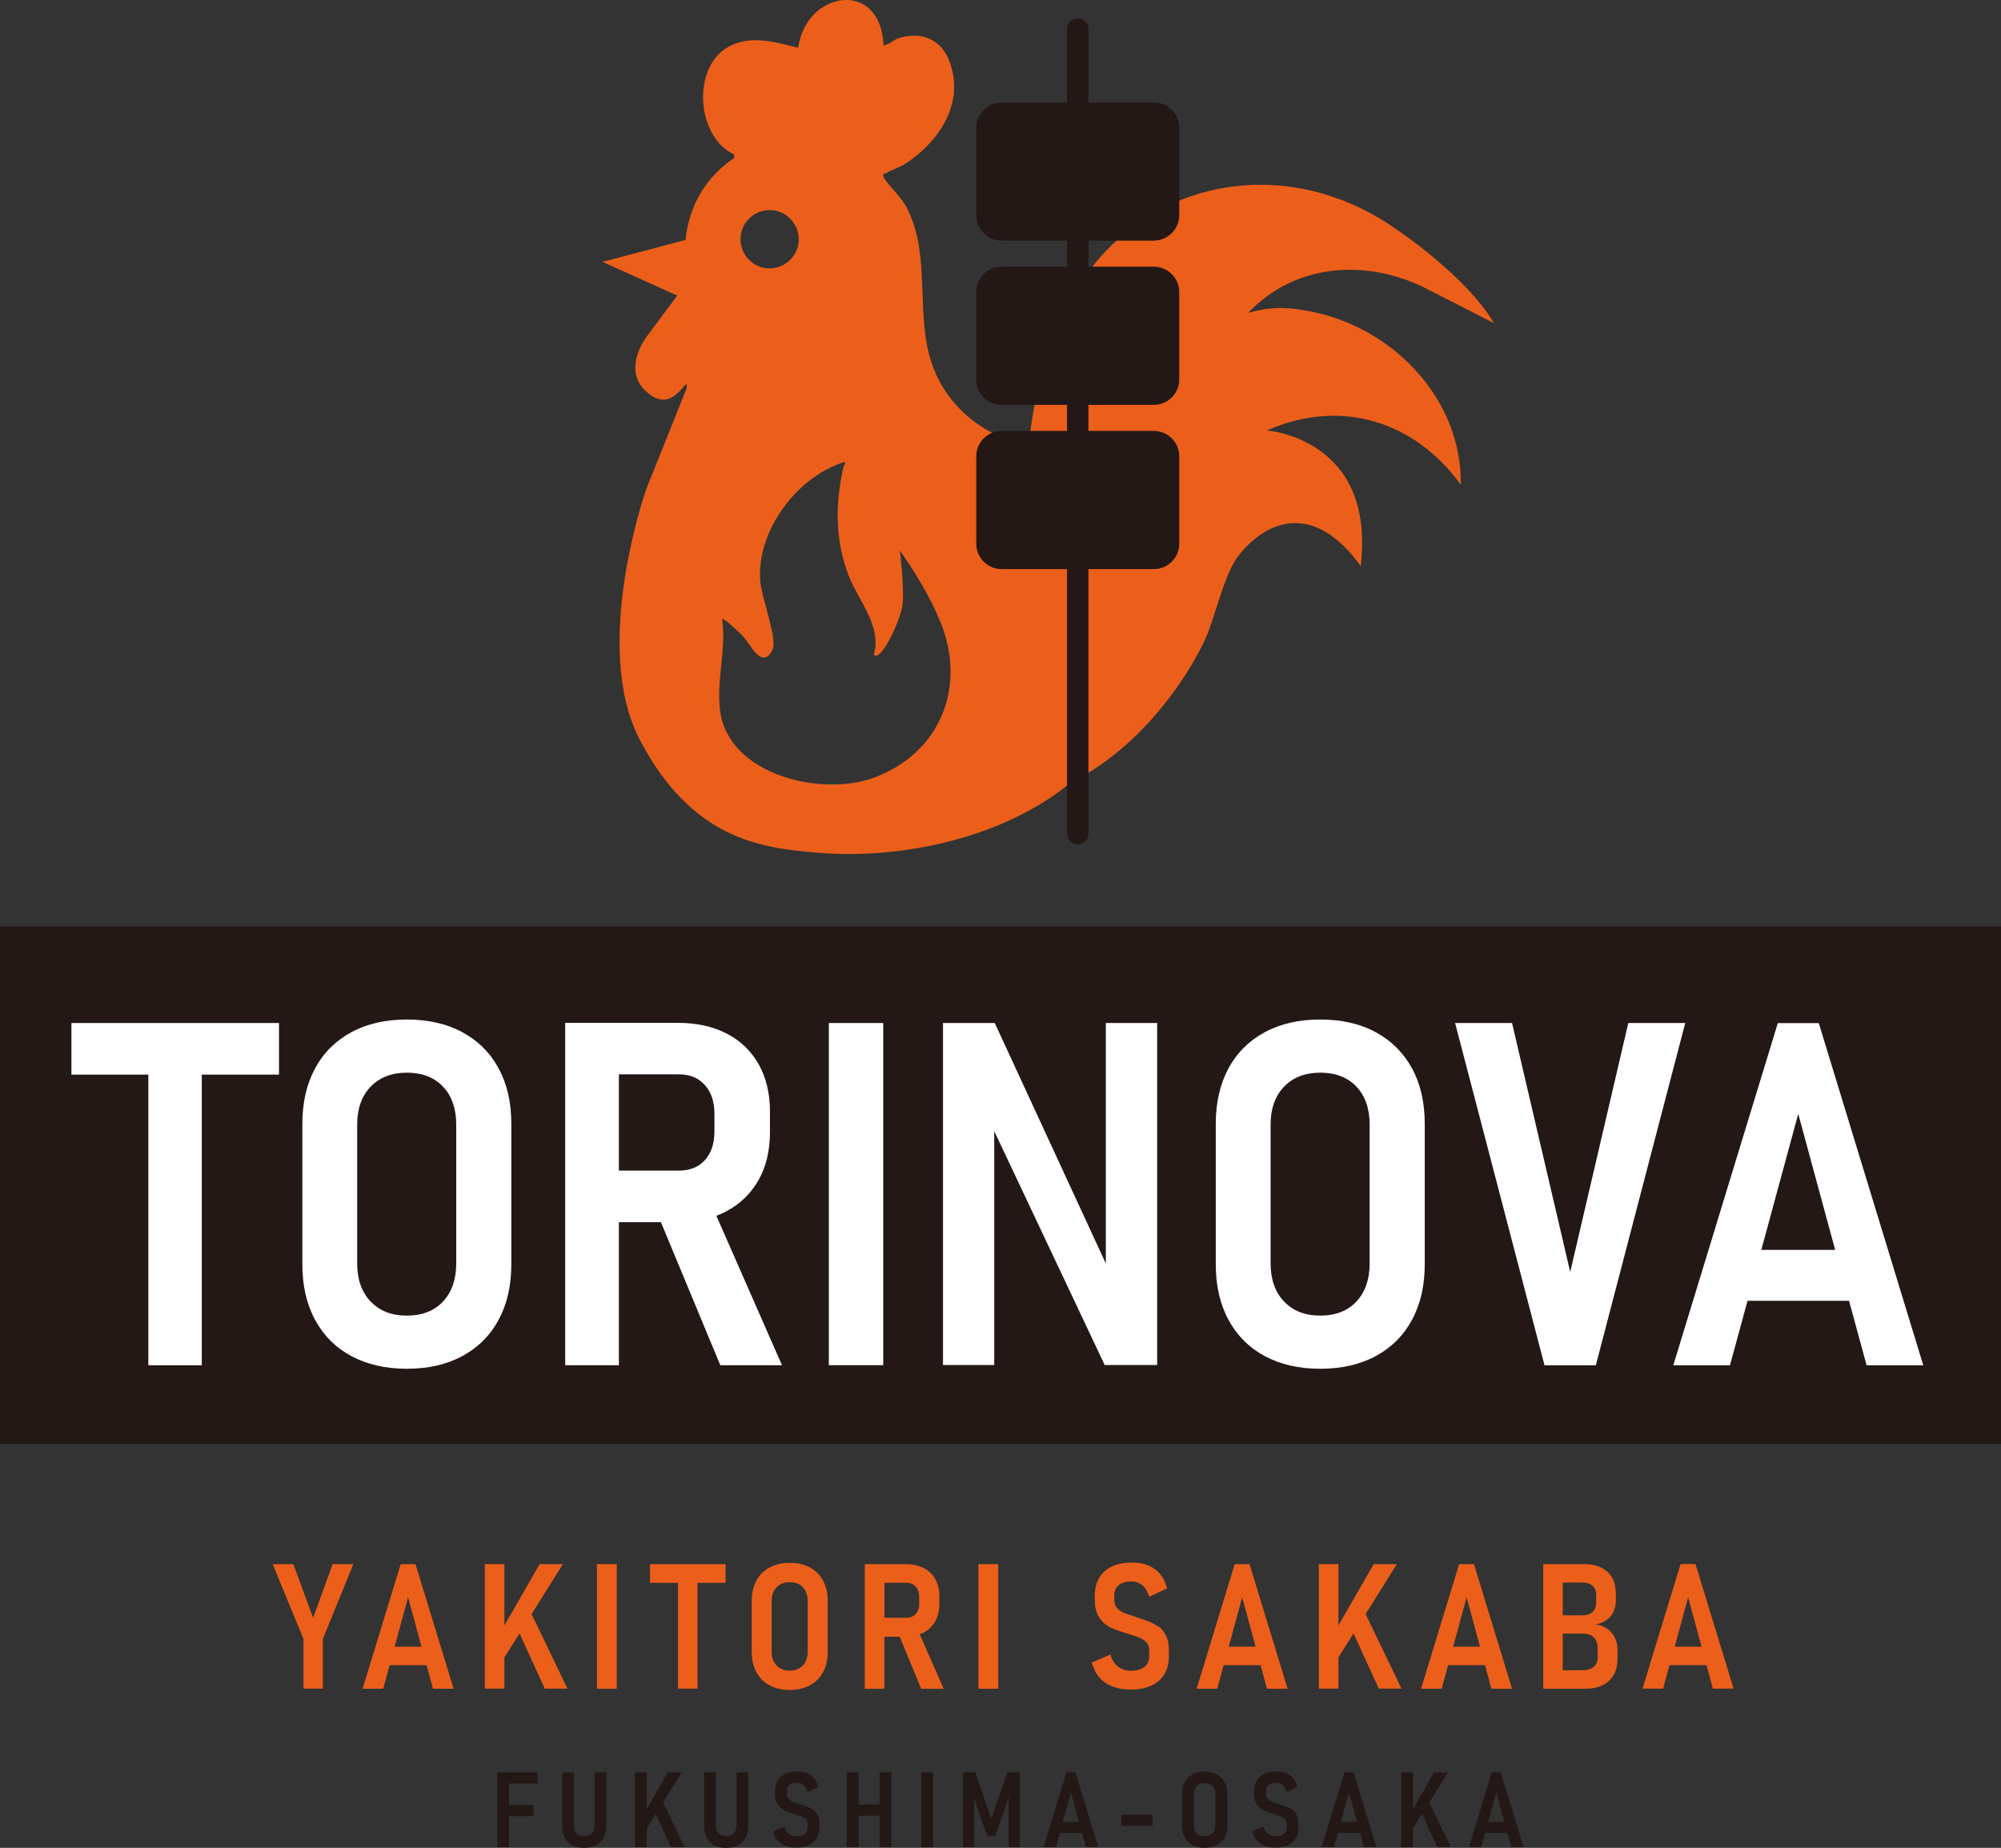
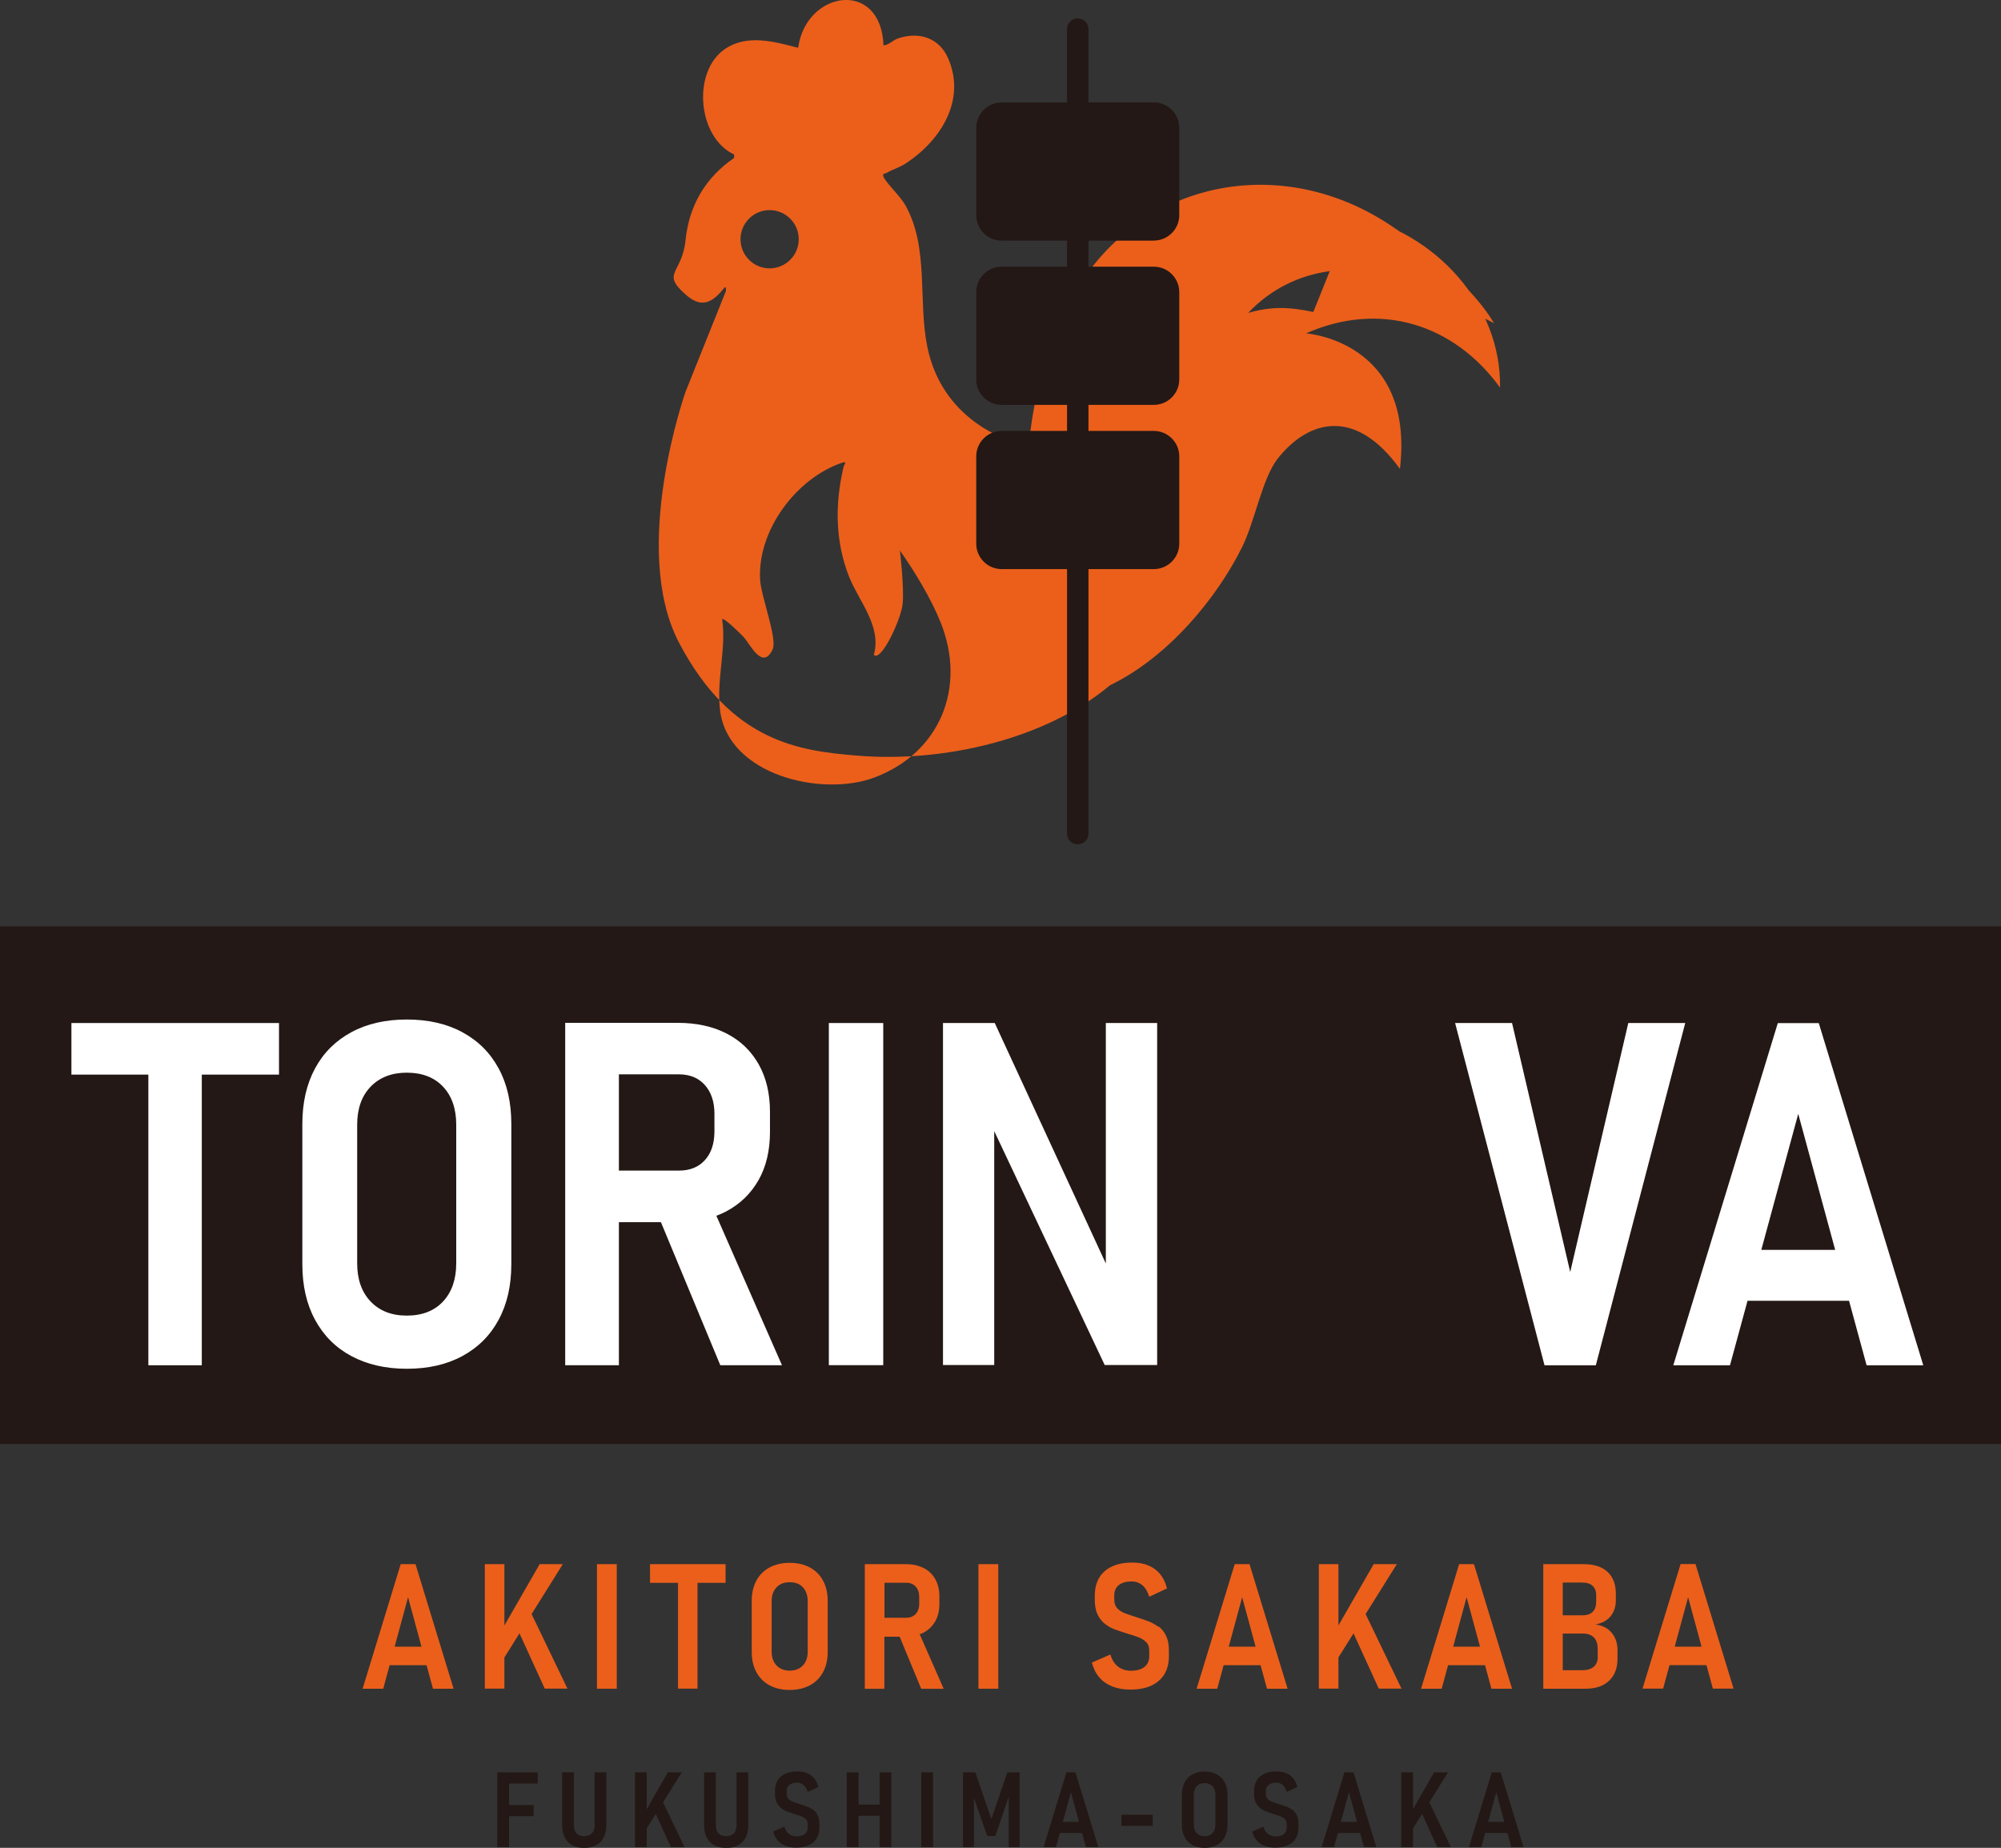
<svg xmlns="http://www.w3.org/2000/svg" id="_レイヤー_1" viewBox="0 0 228.07 210.63">
  <rect x="0" y="0" width="228.07" height="210.63" fill="#333333" stroke="none" />
  <defs>
    <style>.cls-1{fill:#eb5f1b;}.cls-2{fill:#fff;}.cls-3{fill:#231815;}</style>
  </defs>
-   <polygon class="cls-1" points="35.69 184.42 33.44 178.29 31.08 178.29 34.59 186.82 34.59 192.48 36.8 192.48 36.8 186.82 40.27 178.29 37.91 178.29 35.69 184.42" />
  <path class="cls-1" d="M45.67,178.29l-4.34,14.2h2.35l.73-2.68h4.21l.73,2.68h2.35l-4.34-14.2h-1.7ZM44.98,187.7l1.53-5.64,1.53,5.64h-3.07Z" />
  <polygon class="cls-1" points="64.15 178.29 61.51 178.29 57.49 185.28 57.49 178.29 55.26 178.29 55.26 192.48 57.49 192.48 57.49 188.93 59.21 186.18 62.09 192.48 64.68 192.48 60.59 183.98 64.15 178.29" />
  <rect class="cls-1" x="68.04" y="178.29" width="2.26" height="14.2" />
  <polygon class="cls-1" points="74.09 180.42 77.28 180.42 77.28 192.48 79.5 192.48 79.5 180.42 82.7 180.42 82.7 178.29 74.09 178.29 74.09 180.42" />
  <path class="cls-1" d="M92.31,178.67c-.65-.35-1.42-.53-2.3-.53s-1.65.18-2.3.53-1.15.85-1.5,1.5-.53,1.42-.53,2.31v5.82c0,.89.18,1.65.53,2.3s.85,1.15,1.5,1.5,1.42.53,2.3.53,1.65-.18,2.3-.53,1.15-.85,1.5-1.5.53-1.42.53-2.3v-5.82c0-.89-.18-1.66-.53-2.31s-.85-1.15-1.5-1.5ZM92.06,188.26c0,.66-.18,1.19-.55,1.58s-.87.59-1.5.59-1.13-.2-1.5-.59-.56-.92-.56-1.58v-5.75c0-.66.19-1.19.56-1.58s.87-.58,1.5-.58,1.14.19,1.5.58.55.91.55,1.58v5.75Z" />
  <path class="cls-1" d="M105.27,186.09c.57-.3,1.01-.73,1.33-1.29s.47-1.23.47-2v-.83c0-.76-.16-1.42-.47-1.97s-.75-.98-1.33-1.27-1.25-.44-2.03-.44h-4.67v14.21h2.23v-5.94h1.74l2.46,5.94h2.56l-2.74-6.23c.15-.05.3-.09.44-.16ZM100.8,180.41h2.49c.46,0,.82.15,1.08.44s.4.69.4,1.19v.77c0,.49-.14.88-.4,1.16s-.62.43-1.07.43h-2.49v-3.99Z" />
  <rect class="cls-1" x="111.52" y="178.29" width="2.26" height="14.2" />
  <path class="cls-1" d="M132.04,185.44c-.35-.26-.73-.48-1.16-.64s-.85-.31-1.28-.44c-.45-.14-.87-.29-1.27-.43s-.72-.33-.96-.58-.37-.58-.37-1.03v-.46c0-.51.17-.9.52-1.18s.84-.42,1.48-.42c.46,0,.86.15,1.21.44s.6.73.78,1.31l2.02-.95c-.24-.97-.7-1.7-1.38-2.2s-1.53-.75-2.56-.75c-1.37,0-2.42.33-3.17.99s-1.12,1.6-1.12,2.83v.38c0,.72.11,1.3.34,1.76s.53.82.9,1.09.78.49,1.24.64.9.31,1.33.44c.42.12.82.25,1.18.39s.65.33.88.56.34.55.34.97v.63c0,.51-.18.92-.54,1.21s-.88.44-1.56.44c-.57,0-1.06-.16-1.46-.47s-.69-.77-.87-1.38l-2.11.92c.17.66.45,1.22.84,1.68s.88.8,1.48,1.04,1.28.36,2.05.36c1.41,0,2.49-.33,3.26-1s1.15-1.6,1.15-2.82v-.63c0-.68-.11-1.24-.32-1.68s-.5-.8-.84-1.06Z" />
  <path class="cls-1" d="M140.73,178.29l-4.34,14.2h2.35l.73-2.68h4.21l.73,2.68h2.35l-4.34-14.2h-1.7ZM140.05,187.7l1.53-5.64,1.53,5.64h-3.07Z" />
  <polygon class="cls-1" points="159.21 178.29 156.57 178.29 152.55 185.28 152.55 178.29 150.32 178.29 150.32 192.48 152.55 192.48 152.55 188.93 154.27 186.18 157.15 192.48 159.74 192.48 155.65 183.98 159.21 178.29" />
  <path class="cls-1" d="M166.31,178.29l-4.34,14.2h2.35l.73-2.68h4.21l.73,2.68h2.35l-4.34-14.2h-1.7ZM165.63,187.7l1.53-5.64,1.53,5.64h-3.07Z" />
  <path class="cls-1" d="M181.86,185.16c.75-.14,1.33-.45,1.72-.94s.59-1.09.59-1.8v-.77c0-1.05-.31-1.88-.94-2.47s-1.53-.89-2.72-.89h-4.61v14.2h4.81c1.15,0,2.05-.3,2.69-.91s.96-1.44.96-2.49v-.98c0-.79-.22-1.45-.65-1.98s-1.05-.85-1.85-.97ZM180.34,180.39c.51,0,.91.12,1.18.37s.41.6.41,1.06v.74c0,.51-.13.9-.39,1.16s-.64.4-1.14.4h-2.28v-3.73h2.22ZM182.11,188.88c0,.46-.15.82-.44,1.09s-.74.41-1.34.41h-2.21v-4.18h2.29c.55,0,.97.15,1.26.45s.43.72.43,1.26v.96Z" />
  <path class="cls-1" d="M195.24,192.48h2.35l-4.34-14.2h-1.7l-4.34,14.2h2.35l.73-2.68h4.21l.73,2.68ZM190.88,187.7l1.53-5.64,1.53,5.64h-3.07Z" />
-   <path class="cls-1" d="M149.69,35.56c-2.72-.57-4.73-.67-7.43.11,5.18-5.48,12.98-6.2,19.76-3.05l8.27,4.22c-3.27-5.51-11.26-10.79-11.26-10.79-13.98-9.75-32.2-4.79-38.42,11.26,0,0-2.53,4.98-3.38,13.65-1.08-.25-1.94-.4-1.95-.63-5-1.87-8.51-5.51-9.59-10.82-1.07-5.27.22-11.29-2.51-16.14-.57-1.01-2.19-2.53-2.47-3.2-.19-.45.18-.36.34-.46.68-.4,1.5-.63,2.17-1.07,3.98-2.6,6.95-7.23,4.83-12.03-1.02-2.3-3.28-3.01-5.61-2.26-.69.22-1.06.75-1.74.83-.28-7.58-8.82-6.29-9.73.27-2.71-.71-5.84-1.59-8.36.15-3.76,2.6-3.1,10.07,1.06,12.01v.4c-3.25,2.21-5.13,5.42-5.53,9.34l-9.47,2.5,8.52,3.84-3.52,4.73s-2.84,3.7,0,6.22c1.66,1.47,2.86,1.11,4.21-.52.31-.38.42-.51.39.12l-4.6,11.48s-6.35,17.93-.74,28.62c5.99,11.41,13.88,12.31,20.15,12.85,10.01.86,21.6-1.85,28.97-8.01,6.65-3.23,12.12-9.87,15.04-15.72,1.46-2.92,2.31-7.9,4.09-10.14,3.56-4.47,8.89-5.78,13.91,1.2,1.72-14.6-10.7-15.45-10.7-15.45,8.51-3.76,16.93-.99,22.11,6.18.16-9.48-7.39-17.71-16.82-19.69ZM87.72,23.95c1.83,0,3.32,1.49,3.32,3.32s-1.49,3.32-3.32,3.32-3.32-1.49-3.32-3.32,1.49-3.32,3.32-3.32ZM99.68,88.62c-6.03,2.27-16.72-.28-17.61-7.67-.43-3.57.74-6.96.24-10.37.2-.24,2.2,1.77,2.44,2.02.74.8,2.15,3.87,3.31,1.43.57-1.2-1.3-6.01-1.42-7.91-.35-5.62,4.08-11.58,9.32-13.37.68-.23.23.26.19.46-.99,4.19-.97,8.47.62,12.51,1.14,2.87,3.74,5.63,2.83,8.92.81.86,3.08-3.97,3.28-5.79.2-1.83-.31-6.1-.31-6.1,1.7,2.42,3.54,5.45,4.64,8.19,2.97,7.39-.04,14.86-7.54,17.68Z" />
+   <path class="cls-1" d="M149.69,35.56c-2.72-.57-4.73-.67-7.43.11,5.18-5.48,12.98-6.2,19.76-3.05l8.27,4.22c-3.27-5.51-11.26-10.79-11.26-10.79-13.98-9.75-32.2-4.79-38.42,11.26,0,0-2.53,4.98-3.38,13.65-1.08-.25-1.94-.4-1.95-.63-5-1.87-8.51-5.51-9.59-10.82-1.07-5.27.22-11.29-2.51-16.14-.57-1.01-2.19-2.53-2.47-3.2-.19-.45.18-.36.34-.46.68-.4,1.5-.63,2.17-1.07,3.98-2.6,6.95-7.23,4.83-12.03-1.02-2.3-3.28-3.01-5.61-2.26-.69.22-1.06.75-1.74.83-.28-7.58-8.82-6.29-9.73.27-2.71-.71-5.84-1.59-8.36.15-3.76,2.6-3.1,10.07,1.06,12.01v.4c-3.25,2.21-5.13,5.42-5.53,9.34s-2.84,3.7,0,6.22c1.66,1.47,2.86,1.11,4.21-.52.31-.38.42-.51.39.12l-4.6,11.48s-6.35,17.93-.74,28.62c5.99,11.41,13.88,12.31,20.15,12.85,10.01.86,21.6-1.85,28.97-8.01,6.65-3.23,12.12-9.87,15.04-15.72,1.46-2.92,2.31-7.9,4.09-10.14,3.56-4.47,8.89-5.78,13.91,1.2,1.72-14.6-10.7-15.45-10.7-15.45,8.51-3.76,16.93-.99,22.11,6.18.16-9.48-7.39-17.71-16.82-19.69ZM87.72,23.95c1.83,0,3.32,1.49,3.32,3.32s-1.49,3.32-3.32,3.32-3.32-1.49-3.32-3.32,1.49-3.32,3.32-3.32ZM99.68,88.62c-6.03,2.27-16.72-.28-17.61-7.67-.43-3.57.74-6.96.24-10.37.2-.24,2.2,1.77,2.44,2.02.74.8,2.15,3.87,3.31,1.43.57-1.2-1.3-6.01-1.42-7.91-.35-5.62,4.08-11.58,9.32-13.37.68-.23.23.26.19.46-.99,4.19-.97,8.47.62,12.51,1.14,2.87,3.74,5.63,2.83,8.92.81.86,3.08-3.97,3.28-5.79.2-1.83-.31-6.1-.31-6.1,1.7,2.42,3.54,5.45,4.64,8.19,2.97,7.39-.04,14.86-7.54,17.68Z" />
  <rect class="cls-3" y="105.59" width="228.07" height="59" />
  <polygon class="cls-2" points="8.14 122.49 16.91 122.49 16.91 155.62 23 155.62 23 122.49 31.8 122.49 31.8 116.61 8.14 116.61 8.14 122.49" />
  <path class="cls-2" d="M52.7,117.66c-1.79-.97-3.9-1.45-6.33-1.45s-4.54.48-6.33,1.45-3.17,2.34-4.13,4.12-1.45,3.89-1.45,6.34v15.99c0,2.43.48,4.54,1.45,6.33.97,1.79,2.34,3.17,4.13,4.13s3.9,1.45,6.33,1.45,4.54-.48,6.33-1.45,3.17-2.34,4.13-4.13c.97-1.79,1.45-3.9,1.45-6.33v-15.99c0-2.45-.48-4.57-1.45-6.34-.96-1.78-2.34-3.15-4.13-4.12ZM52,144c0,1.82-.5,3.27-1.5,4.35-1,1.07-2.38,1.61-4.13,1.61s-3.11-.54-4.13-1.61c-1.02-1.07-1.53-2.52-1.53-4.35v-15.8c0-1.82.51-3.27,1.53-4.33,1.02-1.06,2.4-1.6,4.13-1.6s3.13.53,4.13,1.6c1,1.06,1.5,2.51,1.5,4.33v15.8Z" />
  <path class="cls-2" d="M82.81,138.06c1.56-.83,2.78-2.02,3.65-3.55.87-1.54,1.3-3.37,1.3-5.5v-2.28c0-2.09-.43-3.9-1.29-5.42-.86-1.52-2.07-2.69-3.65-3.5-1.57-.81-3.43-1.22-5.58-1.22h-12.82v39.03h6.12v-16.31h4.79l6.77,16.31h7.03l-7.48-17.04c.4-.15.79-.32,1.17-.52ZM70.54,122.46h6.84c1.25,0,2.24.41,2.96,1.22.72.81,1.09,1.9,1.09,3.26v2.12c-.02,1.34-.38,2.41-1.1,3.19-.72.79-1.7,1.18-2.95,1.18h-6.84v-10.97Z" />
  <rect class="cls-2" x="94.47" y="116.61" width="6.2" height="39" />
  <polygon class="cls-2" points="126.04 144.02 113.38 116.61 107.48 116.61 107.48 155.59 113.32 155.59 113.32 128.93 125.91 155.59 131.89 155.59 131.89 116.61 126.04 116.61 126.04 144.02" />
-   <path class="cls-2" d="M156.81,117.66c-1.79-.97-3.9-1.45-6.33-1.45s-4.54.48-6.33,1.45c-1.79.97-3.17,2.34-4.13,4.12s-1.45,3.89-1.45,6.34v15.99c0,2.43.48,4.54,1.45,6.33.97,1.79,2.34,3.17,4.13,4.13,1.79.97,3.9,1.45,6.33,1.45s4.54-.48,6.33-1.45,3.17-2.34,4.13-4.13c.97-1.79,1.45-3.9,1.45-6.33v-15.99c0-2.45-.48-4.57-1.45-6.34s-2.34-3.15-4.13-4.12ZM156.11,144c0,1.82-.5,3.27-1.5,4.35-1,1.07-2.38,1.61-4.13,1.61s-3.11-.54-4.13-1.61c-1.02-1.07-1.53-2.52-1.53-4.35v-15.8c0-1.82.51-3.27,1.53-4.33,1.02-1.06,2.4-1.6,4.13-1.6s3.13.53,4.13,1.6c1,1.06,1.5,2.51,1.5,4.33v15.8Z" />
  <polygon class="cls-2" points="185.59 116.61 178.97 144.99 172.34 116.61 165.85 116.61 176.04 155.62 181.89 155.62 192.08 116.61 185.59 116.61" />
  <path class="cls-2" d="M212.74,155.62h6.47l-11.91-39h-4.67l-11.91,39h6.46l2-7.35h11.57l2,7.35ZM200.75,142.47l4.21-15.51,4.21,15.51h-8.42Z" />
  <path class="cls-3" d="M131.51,27.42c1.6,0,2.9-1.3,2.9-2.9v-9.95c0-1.6-1.3-2.9-2.9-2.9h-7.45V3.32c0-.67-.54-1.22-1.22-1.22s-1.22.54-1.22,1.22v8.36h-7.45c-1.6,0-2.9,1.3-2.9,2.9v9.95c0,1.6,1.3,2.9,2.9,2.9h7.45v2.97h-7.45c-1.6,0-2.9,1.3-2.9,2.9v9.95c0,1.6,1.3,2.9,2.9,2.9h7.45v2.97h-7.45c-1.6,0-2.9,1.3-2.9,2.9v9.95c0,1.6,1.3,2.9,2.9,2.9h7.45v30.15c0,.67.54,1.22,1.22,1.22s1.22-.54,1.22-1.22v-30.15h7.45c1.6,0,2.9-1.3,2.9-2.9v-9.95c0-1.6-1.3-2.9-2.9-2.9h-7.45v-2.97h7.45c1.6,0,2.9-1.3,2.9-2.9v-9.95c0-1.6-1.3-2.9-2.9-2.9h-7.45v-2.97h7.45Z" />
  <polygon class="cls-3" points="57.28 202.02 56.68 202.02 56.68 210.54 58.02 210.54 58.02 207.02 60.82 207.02 60.82 205.75 58.02 205.75 58.02 203.3 61.29 203.3 61.29 202.02 58.02 202.02 57.28 202.02" />
  <path class="cls-3" d="M67.77,208.04c0,.4-.1.71-.31.93s-.5.33-.88.33-.66-.11-.87-.33-.3-.53-.3-.93v-6.02h-1.34v5.99c0,.84.22,1.48.66,1.94s1.06.68,1.86.68,1.42-.23,1.86-.68.66-1.1.66-1.94v-5.99h-1.34v6.02Z" />
  <polygon class="cls-3" points="77.71 202.02 76.12 202.02 73.71 206.22 73.71 202.02 72.37 202.02 72.37 210.54 73.71 210.54 73.71 208.41 74.74 206.76 76.47 210.54 78.02 210.54 75.57 205.44 77.71 202.02" />
  <path class="cls-3" d="M83.95,208.04c0,.4-.1.71-.31.93s-.5.33-.88.33-.66-.11-.87-.33-.3-.53-.3-.93v-6.02h-1.34v5.99c0,.84.22,1.48.66,1.94s1.06.68,1.86.68,1.42-.23,1.86-.68.66-1.1.66-1.94v-5.99h-1.34v6.02Z" />
  <path class="cls-3" d="M92.69,206.31c-.21-.16-.44-.29-.69-.38s-.51-.19-.77-.26c-.27-.09-.52-.17-.76-.26s-.43-.2-.58-.35-.22-.35-.22-.62v-.28c0-.3.1-.54.31-.71s.5-.25.89-.25c.28,0,.52.09.72.27s.36.44.47.79l1.21-.57c-.14-.58-.42-1.02-.83-1.32s-.92-.45-1.54-.45c-.82,0-1.46.2-1.9.59s-.67.96-.67,1.7v.23c0,.43.07.78.21,1.05s.32.49.54.65.47.29.74.39.54.18.8.27c.25.07.49.15.71.23s.39.2.53.34.2.33.2.58v.38c0,.31-.11.55-.33.73s-.53.26-.93.26c-.34,0-.64-.09-.88-.28s-.42-.46-.52-.83l-1.27.55c.1.4.27.73.5,1.01s.53.48.89.62.77.21,1.23.21c.84,0,1.5-.2,1.95-.6s.69-.96.69-1.69v-.38c0-.41-.06-.74-.19-1.01s-.3-.48-.51-.64Z" />
  <polygon class="cls-3" points="100.25 205.7 97.86 205.7 97.86 202.02 96.51 202.02 96.51 210.54 97.86 210.54 97.86 206.97 100.25 206.97 100.25 210.54 101.59 210.54 101.59 202.02 100.25 202.02 100.25 205.7" />
  <rect class="cls-3" x="105" y="202.02" width="1.35" height="8.52" />
  <polygon class="cls-3" points="112.99 207.35 111.17 202.02 109.76 202.02 109.76 210.54 111.01 210.54 111.01 204.95 112.52 209.28 113.45 209.28 114.97 204.81 114.97 210.54 116.22 210.54 116.22 202.02 114.82 202.02 112.99 207.35" />
  <path class="cls-3" d="M121.55,202.02l-2.6,8.52h1.41l.44-1.61h2.53l.44,1.61h1.41l-2.6-8.52h-1.02ZM121.14,207.67l.92-3.39.92,3.39h-1.84Z" />
  <rect class="cls-3" x="127.82" y="206.85" width="3.56" height="1.27" />
  <path class="cls-3" d="M138.69,202.25c-.39-.21-.85-.32-1.38-.32s-.99.11-1.38.32-.69.51-.9.9-.32.85-.32,1.39v3.49c0,.53.11.99.32,1.38s.51.69.9.9.85.32,1.38.32.99-.11,1.38-.32.69-.51.9-.9.32-.85.32-1.38v-3.49c0-.54-.11-1-.32-1.39s-.51-.69-.9-.9ZM138.53,208c0,.4-.11.71-.33.95s-.52.35-.9.35-.68-.12-.9-.35-.33-.55-.33-.95v-3.45c0-.4.11-.71.33-.95s.52-.35.9-.35.68.12.9.35.33.55.33.95v3.45Z" />
  <path class="cls-3" d="M147.31,206.31c-.21-.16-.44-.29-.7-.38s-.51-.19-.77-.26c-.27-.09-.52-.17-.76-.26s-.43-.2-.58-.35-.22-.35-.22-.62v-.28c0-.3.1-.54.31-.71.21-.17.5-.25.89-.25.28,0,.52.09.72.27s.36.44.46.79l1.21-.57c-.14-.58-.42-1.02-.83-1.32s-.92-.45-1.54-.45c-.82,0-1.46.2-1.9.59s-.67.96-.67,1.7v.23c0,.43.07.78.21,1.05s.32.49.54.65.47.29.74.39c.27.1.54.18.8.27.25.07.49.15.71.23s.39.2.53.34.2.33.2.58v.38c0,.31-.11.55-.32.73s-.53.26-.94.26c-.34,0-.63-.09-.88-.28-.24-.19-.42-.46-.52-.83l-1.27.55c.1.4.27.73.5,1.01s.53.48.89.62.77.21,1.23.21c.84,0,1.5-.2,1.96-.6s.69-.96.69-1.69v-.38c0-.41-.06-.74-.19-1.01s-.3-.48-.51-.64Z" />
  <path class="cls-3" d="M153.24,202.02l-2.6,8.52h1.41l.44-1.61h2.53l.44,1.61h1.41l-2.6-8.52h-1.02ZM152.83,207.67l.92-3.39.92,3.39h-1.84Z" />
  <polygon class="cls-3" points="165.05 202.02 163.46 202.02 161.05 206.22 161.05 202.02 159.71 202.02 159.71 210.54 161.05 210.54 161.05 208.41 162.09 206.76 163.81 210.54 165.37 210.54 162.91 205.44 165.05 202.02" />
  <path class="cls-3" d="M172.24,210.54h1.41l-2.6-8.52h-1.02l-2.6,8.52h1.41l.44-1.61h2.53l.44,1.61ZM169.62,207.67l.92-3.39.92,3.39h-1.84Z" />
</svg>